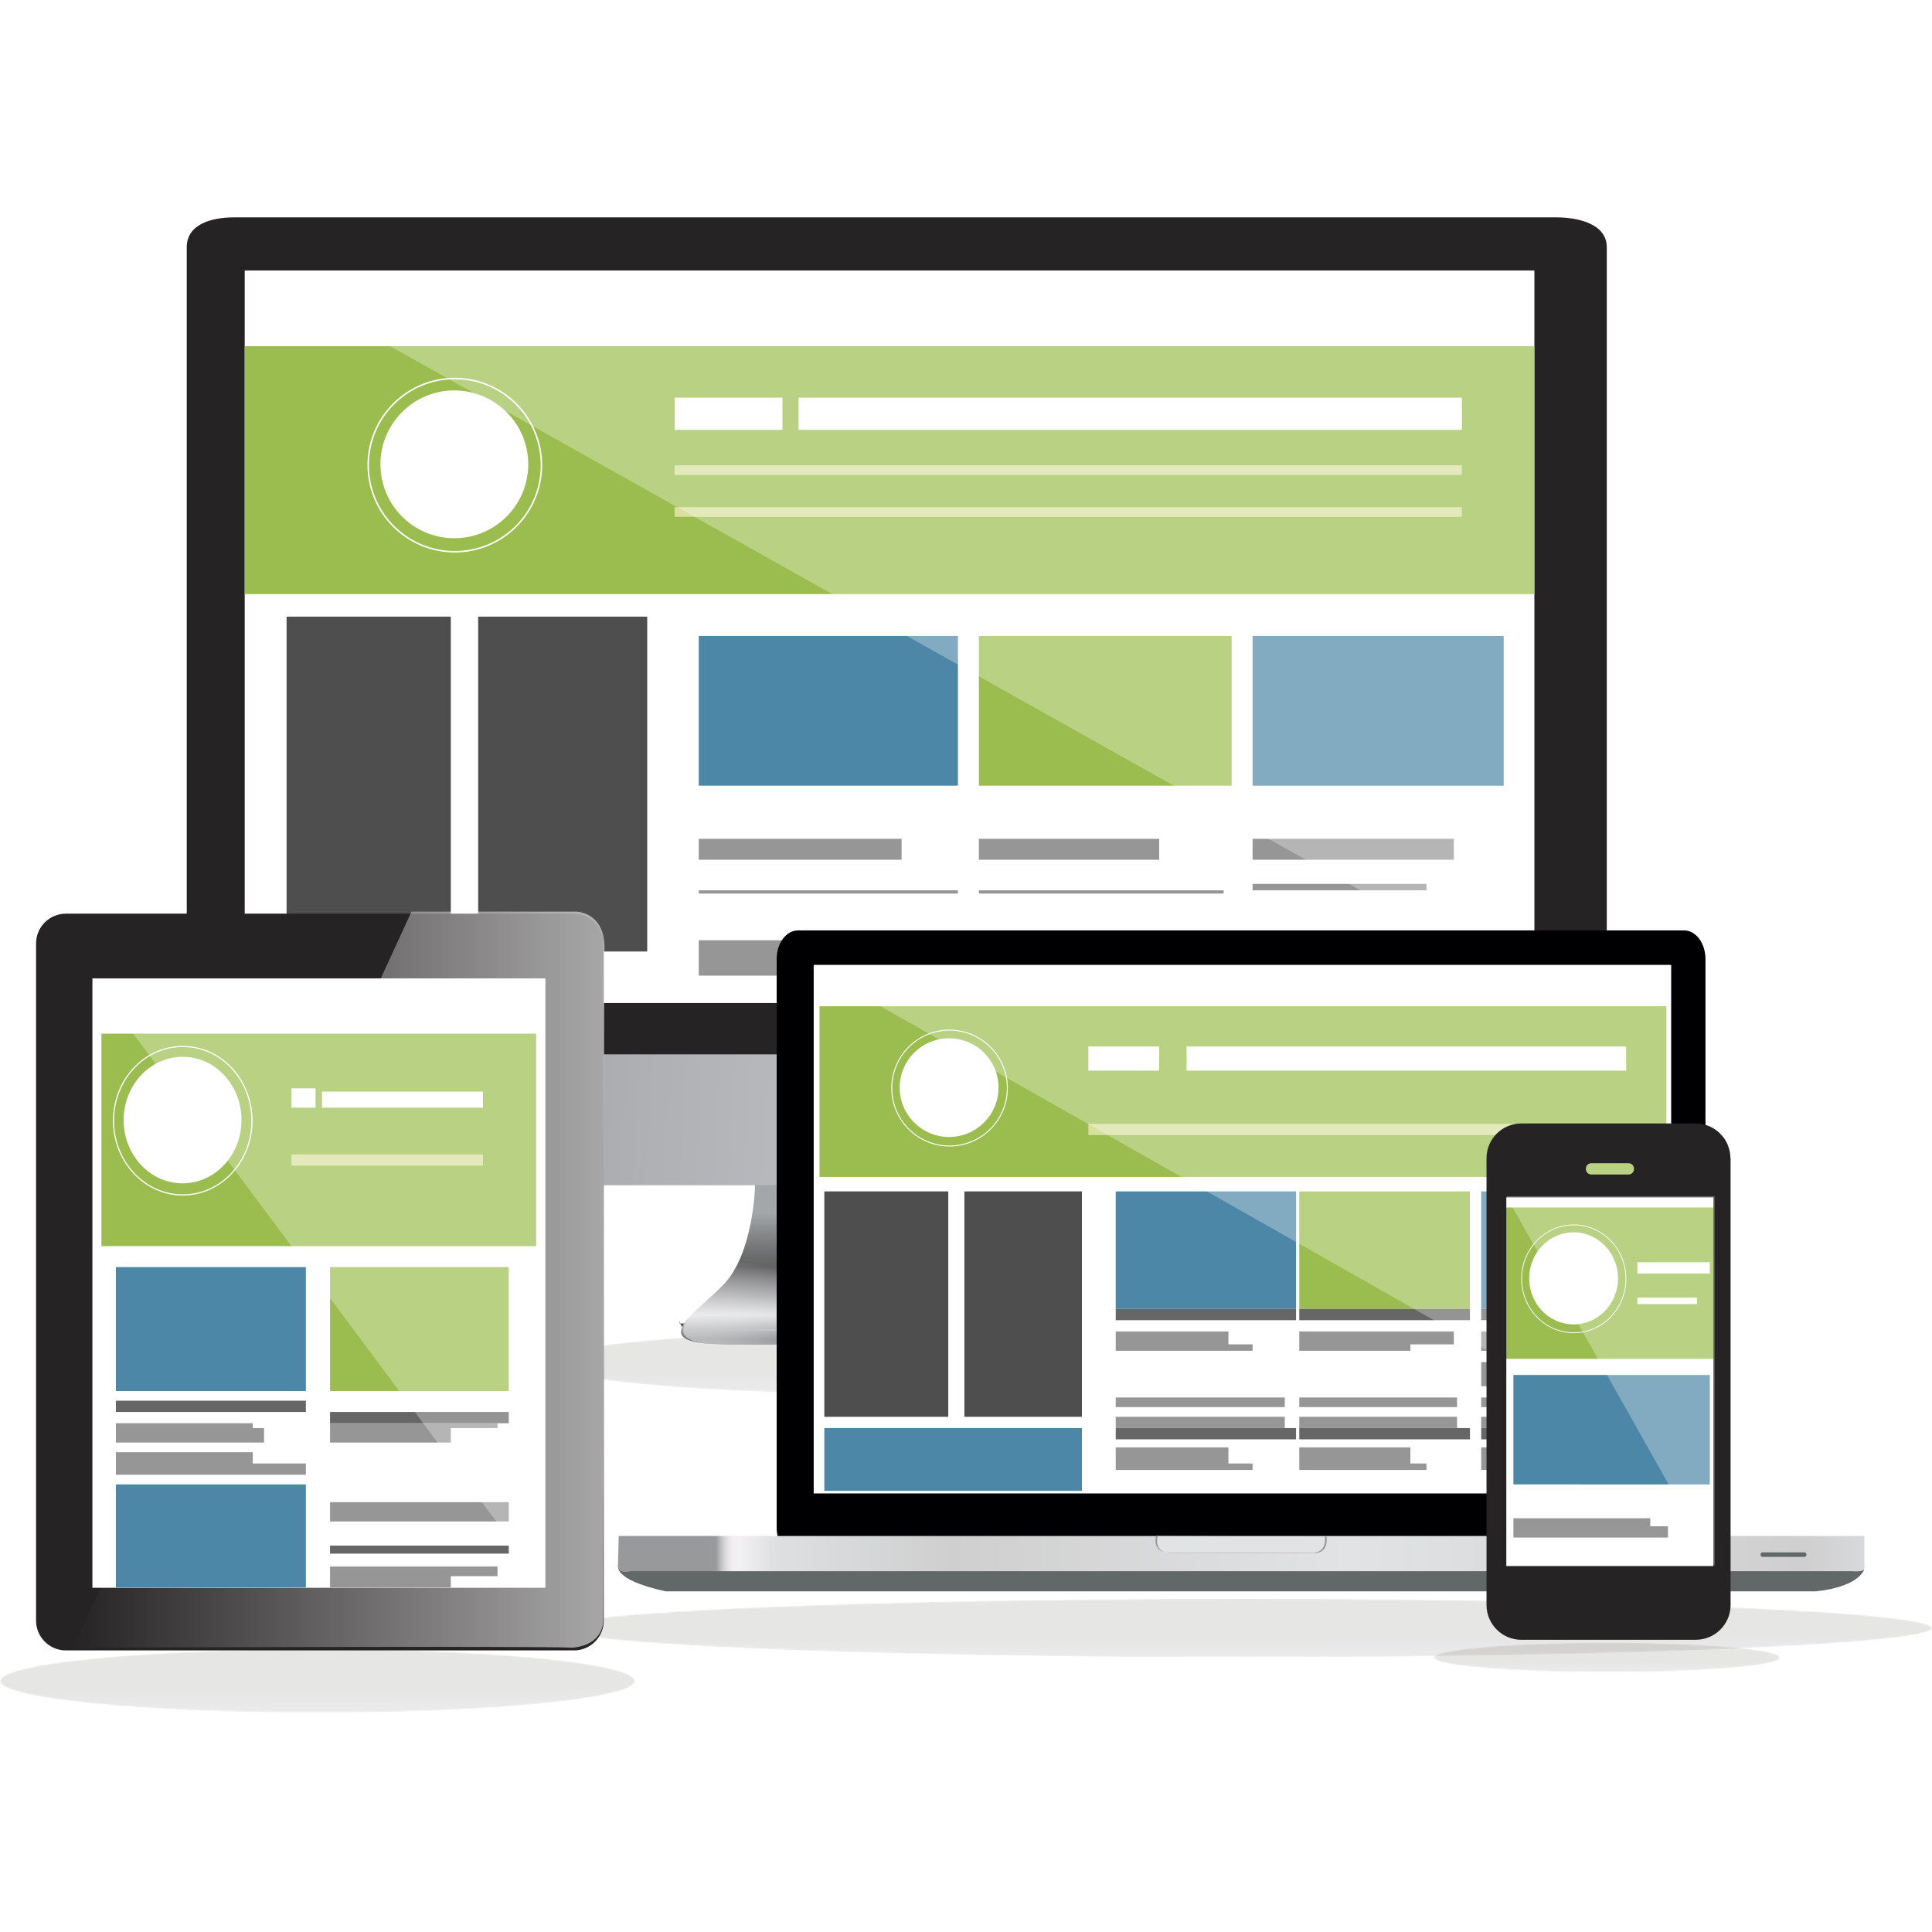
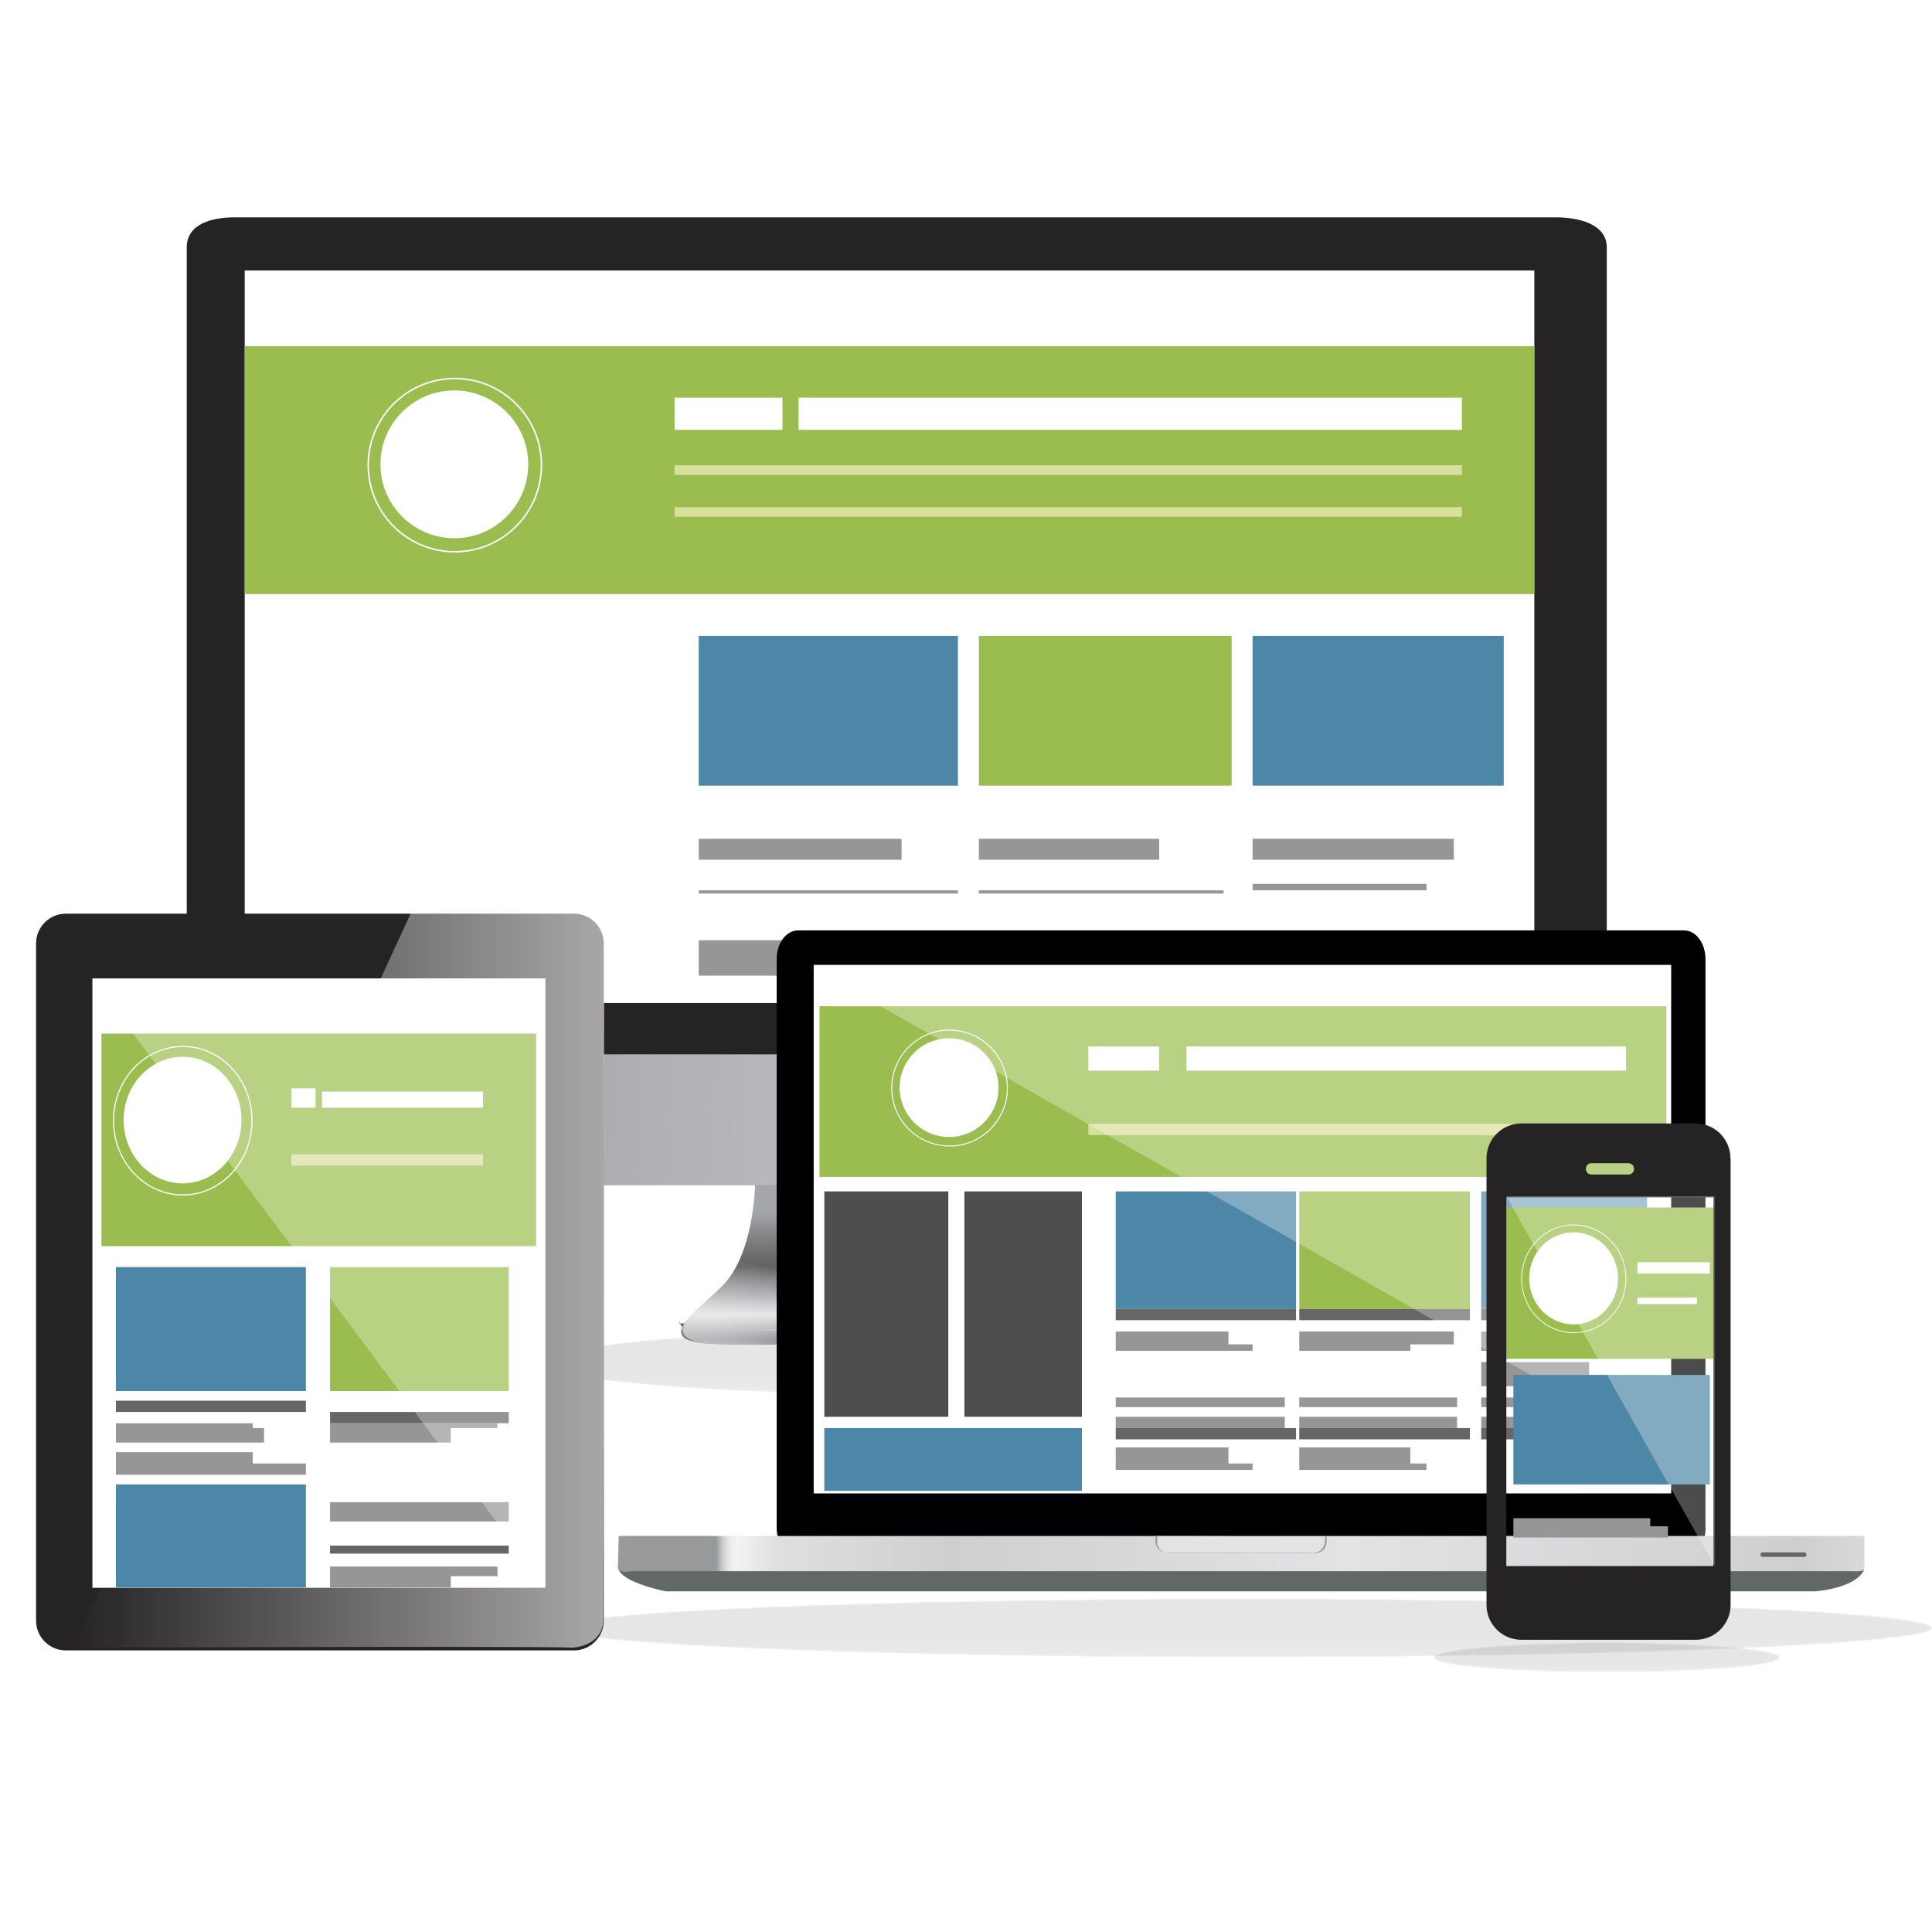
<svg xmlns="http://www.w3.org/2000/svg" xml:space="preserve" id="Camada_1" x="0" y="0" style="enable-background:new 0 0 1200 1200" version="1.1" viewBox="0 0 1200 1200">
  <style type="text/css">.st0{fill:#fff}.st1{filter:url(#Adobe_OpacityMaskFilter)}.st2{fill:url(#SVGID_2_)}.st3{opacity:.33;mask:url(#SVGID_1_);fill:url(#SVGID_3_)}.st4{fill:url(#SVGID_4_)}.st5{fill:url(#SVGID_5_)}.st6{fill:url(#SVGID_6_)}.st7{fill:url(#SVGID_7_)}.st8{fill:url(#SVGID_8_)}.st9{fill:url(#SVGID_9_)}.st10{fill:#262324}.st11{fill:url(#SVGID_10_)}.st12{fill-rule:evenodd;clip-rule:evenodd;fill:#9bbd4f}.st13{fill:#fff}.st13,.st14,.st15{fill-rule:evenodd;clip-rule:evenodd}.st14{fill:none;stroke:#fff;stroke-width:.943}.st15{fill:#d7e09c}.st16{fill:#4e4e4e}.st17{fill:#4d87a7}.st18{fill:#9bbd4f}.st19{fill:#666}.st20{fill:#979696}.st21{opacity:.3;fill:#fff}.st22{filter:url(#Adobe_OpacityMaskFilter_1_)}.st23{fill:url(#SVGID_12_)}.st24{opacity:.33;mask:url(#SVGID_11_);fill:url(#SVGID_13_)}.st25{fill:#000002}.st26{fill:#626767}.st27{fill:url(#SVGID_14_)}.st28{fill:url(#SVGID_15_)}.st29{fill:url(#SVGID_16_)}.st30{fill:url(#SVGID_17_)}.st31{fill:url(#SVGID_18_)}.st32{fill-rule:evenodd;clip-rule:evenodd;fill:none;stroke:#fff;stroke-width:.604}.st33{filter:url(#Adobe_OpacityMaskFilter_2_)}.st34{fill:url(#SVGID_20_)}.st35{opacity:.33;mask:url(#SVGID_19_);fill:url(#SVGID_21_)}.st36{opacity:.6;fill:url(#SVGID_22_)}.st37,.st38{fill-rule:evenodd;clip-rule:evenodd;fill:none;stroke:#fff;stroke-width:.731}.st38{stroke-width:.482}.st39{filter:url(#Adobe_OpacityMaskFilter_3_)}.st40{fill:url(#SVGID_24_)}.st41{opacity:.33;mask:url(#SVGID_23_);fill:url(#SVGID_25_)}</style>
  <g>
    <g>
      <path d="M151.2 168H953v455H151.2z" class="st0" />
      <g>
        <defs>
          <filter id="Adobe_OpacityMaskFilter" width="439.1" height="39.2" x="339" y="826.7" filterUnits="userSpaceOnUse">
            <feColorMatrix type="matrix" values="1 0 0 0 0 0 1 0 0 0 0 0 1 0 0 0 0 0 1 0" />
          </filter>
        </defs>
        <mask id="SVGID_1_" width="439.1" height="39.2" x="339" y="826.7" maskUnits="userSpaceOnUse">
          <g class="st1">
            <radialGradient id="SVGID_2_" cx="558.596" cy="2636.796" r="219.546" gradientTransform="matrix(1 0 0 .089 0 610.853)" gradientUnits="userSpaceOnUse">
              <stop offset="0" style="stop-color:#fff" />
              <stop offset="1" style="stop-color:#1a1915" />
            </radialGradient>
            <path d="M778.2 846.3c0 10.8-98.3 19.6-219.6 19.6S339 857.1 339 846.3s98.3-19.6 219.6-19.6 219.6 8.8 219.6 19.6z" class="st2" />
          </g>
        </mask>
        <linearGradient id="SVGID_3_" x1="558.652" x2="558.541" y1="865.876" y2="827.041" gradientUnits="userSpaceOnUse">
          <stop offset="0" style="stop-color:#4d4949" />
          <stop offset=".354" style="stop-color:#1a1915" />
          <stop offset="1" style="stop-color:#1a1915" />
        </linearGradient>
        <path d="M778.2 846.3c0 10.8-98.3 19.6-219.6 19.6S339 857.1 339 846.3s98.3-19.6 219.6-19.6 219.6 8.8 219.6 19.6z" class="st3" />
        <g>
          <linearGradient id="SVGID_4_" x1="420.304" x2="699.427" y1="-16009.309" y2="-16009.309" gradientTransform="matrix(1 0 0 -1 0 -15182)" gradientUnits="userSpaceOnUse">
            <stop offset=".006" style="stop-color:#595a5b" />
            <stop offset=".272" style="stop-color:#737477" />
            <stop offset=".509" style="stop-color:#86878b" />
            <stop offset="1" style="stop-color:#595a5b" />
          </linearGradient>
          <path d="M422 822v-2.4.4c0 5.1 9.9 15 31.3 15h212.5c21.5 0 29 0 29-13H422z" class="st4" />
          <linearGradient id="SVGID_5_" x1="558.188" x2="558.188" y1="-16024.071" y2="-15903.782" gradientTransform="matrix(1 0 0 -1 0 -15182)" gradientUnits="userSpaceOnUse">
            <stop offset=".085" style="stop-color:#6d6f73" />
            <stop offset=".126" style="stop-color:#95979a" />
            <stop offset=".184" style="stop-color:#cacbcc" />
            <stop offset=".212" style="stop-color:#dedfe0" />
            <stop offset=".315" style="stop-color:#a5a6a9" />
            <stop offset=".392" style="stop-color:#848486" />
            <stop offset=".461" style="stop-color:#636363" />
            <stop offset=".529" style="stop-color:#6e6f6f" />
            <stop offset=".651" style="stop-color:#8b8d8f" />
            <stop offset=".739" style="stop-color:#a4a7aa" />
          </linearGradient>
          <path d="M667.4 798.2c-19.2-19.5-19.9-62.2-19.9-62.2H469s-.7 42.6-19.9 62.2c-19.2 19.5-49.2 36.8 2.9 36.8h212.5c52 0 22-17.3 2.9-36.8z" class="st5" />
          <radialGradient id="SVGID_6_" cx="690.146" cy="-15914.924" r="111.059" gradientTransform="matrix(1 0 0 -1 0 -15182)" gradientUnits="userSpaceOnUse">
            <stop offset="0" style="stop-color:#fff" />
            <stop offset="1" style="stop-color:#fff;stop-opacity:0" />
          </radialGradient>
          <path d="M575.3 835c10.6-28 44.6-47.2 86.8-51.3 1.9 3.3 4.1 8.6 6.7 11.2 18.8 19.2 48.1 40.2-.2 40.2h-93.3z" class="st6" />
          <radialGradient id="SVGID_7_" cx="837.801" cy="885.726" r="111.059" gradientTransform="matrix(-1 0 0 1 1266.926 0)" gradientUnits="userSpaceOnUse">
            <stop offset="0" style="stop-color:#fff" />
            <stop offset="1" style="stop-color:#fff;stop-opacity:0" />
          </radialGradient>
          <path d="M544 835c-10.6-28-44.6-47.2-86.8-51.3-1.9 3.3-4.1 8.6-6.7 11.2-18.8 19.2-48.1 40.2.2 40.2H544z" class="st7" />
          <linearGradient id="SVGID_8_" x1="450.685" x2="665.926" y1="-16008.001" y2="-16008.001" gradientTransform="matrix(1 0 0 -1 0 -15182)" gradientUnits="userSpaceOnUse">
            <stop offset=".006" style="stop-color:#fff;stop-opacity:0" />
            <stop offset=".509" style="stop-color:#fff" />
            <stop offset="1" style="stop-color:#fff;stop-opacity:0" />
          </linearGradient>
          <path d="M450.7 826c17.9-.3 35.9-.4 53.8-.6l53.8-.2 53.8.2 26.9.2 26.9.4-26.9.4-26.9.2-53.8.2-53.8-.2c-17.9-.2-35.9-.3-53.8-.6z" class="st8" />
          <linearGradient id="SVGID_9_" x1="98.881" x2="1057.455" y1="-15846.515" y2="-15909.348" gradientTransform="matrix(1 0 0 -1 0 -15182)" gradientUnits="userSpaceOnUse">
            <stop offset="0" style="stop-color:#77787c" />
            <stop offset=".336" style="stop-color:#727377" />
            <stop offset=".491" style="stop-color:#6d6f73" />
            <stop offset="1" style="stop-color:#6d6f73" />
          </linearGradient>
          <path d="M116 701.6c0 14.4 15.3 34.4 29.7 34.4h820.7c14.4 0 31.6-20 31.6-34.4V655H116v46.6z" class="st9" />
          <path d="M966.4 135H145.7c-14.4 0-29.7 4.2-29.7 18.6V655h882V153.6c0-14.4-17.3-18.6-31.6-18.6zM953 623H152V168h801v455z" class="st10" />
          <linearGradient id="SVGID_10_" x1="98.884" x2="1057.254" y1="-15846.513" y2="-15909.333" gradientTransform="matrix(1 0 0 -1 0 -15182)" gradientUnits="userSpaceOnUse">
            <stop offset="0" style="stop-color:#87888d" />
            <stop offset=".05" style="stop-color:#8e8f94" />
            <stop offset=".314" style="stop-color:#afb0b4" />
            <stop offset=".566" style="stop-color:#c6c8ca" />
            <stop offset=".801" style="stop-color:#d4d6d8" />
            <stop offset="1" style="stop-color:#d9dbdd" />
          </linearGradient>
          <path d="M116 698.7c0 14.4 15.3 37.3 29.7 37.3h820.7c14.4 0 31.6-22.9 31.6-37.3V655H116v43.7z" class="st11" />
        </g>
      </g>
      <path d="M152 215h801v154H152z" class="st12" />
      <g>
        <path d="M328.1 288.4c0 25.3-20.5 45.9-45.9 45.9-25.3 0-45.9-20.5-45.9-45.9 0-25.3 20.5-45.9 45.9-45.9 25.4.1 45.9 20.6 45.9 45.9z" class="st13" />
        <path d="M336.3 288.9c0 29.7-24.1 53.8-53.8 53.8-29.7 0-53.8-24.1-53.8-53.8 0-29.7 24.1-53.8 53.8-53.8 29.7 0 53.8 24.1 53.8 53.8z" class="st14" />
      </g>
      <g>
        <path d="M419 247h67v20h-67zM496 247h412v20H496z" class="st13" />
      </g>
      <path d="M419 289h489v6H419zM419 315h489v6H419z" class="st15" />
-       <path d="M297 383h105v208H297zM178 383h102v208H178z" class="st16" />
      <path d="M434 395h161v93H434z" class="st17" />
      <path d="M608 395h157v93H608z" class="st18" />
      <path d="M778 395h156v93H778z" class="st17" />
      <g>
        <path d="M436.7 502h157.1-157.1z" class="st19" />
        <path d="M436.7 514h106.8-106.8zM434 521h126v13H434z" class="st20" />
      </g>
      <g>
        <path d="M606.4 514h132-132zM608 521h112v13H608z" class="st20" />
        <path d="M606.4 502h157.1-157.1z" class="st19" />
      </g>
      <g>
        <path d="M776.1 514h106.8-106.8zM778 521h125v13H778z" class="st20" />
        <path d="M776.1 502h157.1-157.1z" class="st19" />
      </g>
      <path d="M436.7 549h106.8-106.8zM434 553h161v2H434zM436.7 579h157.1-157.1zM434 584h104v7H434zM434 591h161v15H434zM606.4 549h106.8-106.8zM608 553h152v2H608zM606.4 579h150.8-150.8zM608 584h112v7H608zM608 591h152v15H608zM778 549h108v4H778zM776.1 555h150.8-150.8zM778 579h149v5H778zM778 584h108v7H778zM778 597h149v9H778z" class="st20" />
-       <path d="M158.5 168H953v445.6z" class="st21" />
    </g>
  </g>
  <g>
    <g>
      <defs>
        <filter id="Adobe_OpacityMaskFilter_1_" width="853.3" height="36.5" x="346.7" y="993" filterUnits="userSpaceOnUse">
          <feColorMatrix type="matrix" values="1 0 0 0 0 0 1 0 0 0 0 0 1 0 0 0 0 0 1 0" />
        </filter>
      </defs>
      <mask id="SVGID_11_" width="853.3" height="36.5" x="346.7" y="993" maskUnits="userSpaceOnUse">
        <g class="st22">
          <radialGradient id="SVGID_12_" cx="664.508" cy="4058.77" r="171.939" gradientTransform="matrix(2.481 0 0 .106 -875.537 580.973)" gradientUnits="userSpaceOnUse">
            <stop offset="0" style="stop-color:#fff" />
            <stop offset="1" style="stop-color:#1a1915" />
          </radialGradient>
          <path d="M1200 1011.2c0 10.1-191 18.2-426.6 18.2-235.6 0-426.6-8.1-426.6-18.2s191-18.2 426.6-18.2c235.6 0 426.6 8.1 426.6 18.2z" class="st23" />
        </g>
      </mask>
      <linearGradient id="SVGID_13_" x1="773.425" x2="773.322" y1="1029.419" y2="993.247" gradientUnits="userSpaceOnUse">
        <stop offset="0" style="stop-color:#4d4949" />
        <stop offset=".354" style="stop-color:#1a1915" />
        <stop offset="1" style="stop-color:#1a1915" />
      </linearGradient>
      <path d="M1200 1011.2c0 10.1-191 18.2-426.6 18.2-235.6 0-426.6-8.1-426.6-18.2s191-18.2 426.6-18.2c235.6 0 426.6 8.1 426.6 18.2z" class="st24" />
      <path d="M1059.4 948.9c0 9.8-5.9 17.8-13.2 17.8H495.6c-7.3 0-13.2-8-13.2-17.8V595.7c0-9.8 5.9-17.8 13.2-17.8h550.5c7.3 0 13.2 8 13.2 17.8v353.2z" class="st25" />
      <path d="M505.4 599.3H1038v328.3H505.4z" class="st0" />
      <g>
        <g>
          <path d="M384.1 972s-4.8 8.9 29.3 16.4h714s23.9-1.5 30.2-12.8v-6.2L384.1 972z" class="st26" />
          <linearGradient id="SVGID_14_" x1="444.787" x2="1218.987" y1="2106.108" y2="2106.108" gradientUnits="userSpaceOnUse">
            <stop offset="0" style="stop-color:#98999a" />
            <stop offset=".001" style="stop-color:#a3a4a5" />
            <stop offset=".004" style="stop-color:#c0c0c1" />
            <stop offset=".007" style="stop-color:#d7d5d8" />
            <stop offset=".01" style="stop-color:#e7e5e8" />
            <stop offset=".013" style="stop-color:#f0eef1" />
            <stop offset=".018" style="stop-color:#f3f1f4" />
            <stop offset=".049" style="stop-color:#dddfe1" />
            <stop offset=".189" style="stop-color:#cfcfcf" />
            <stop offset=".506" style="stop-color:#e2e3e5" />
            <stop offset=".872" style="stop-color:#cfcfcf" />
            <stop offset=".951" style="stop-color:#dddfe1" />
            <stop offset=".988" style="stop-color:#f3f1f4" />
            <stop offset="1" style="stop-color:#98999a" />
          </linearGradient>
          <path d="M384.3 954H1158v19.9s1.2 2.7-7.9 2H391.6s-7.1 2-7.8-2.7l.5-19.2z" class="st27" />
          <path d="M1122 965.6c0 .8-.5 1.4-1.1 1.4h-26.3c-.6 0-1.1-.6-1.1-1.4 0-.8.5-1.4 1.1-1.4h26.3c.6 0 1.1.6 1.1 1.4z" class="st26" />
        </g>
        <linearGradient id="SVGID_15_" x1="831.906" x2="831.906" y1="2106.095" y2="2095.128" gradientUnits="userSpaceOnUse">
          <stop offset=".342" style="stop-color:#686b6c" />
          <stop offset=".355" style="stop-color:#6e7172" />
          <stop offset=".453" style="stop-color:#96989a" />
          <stop offset=".549" style="stop-color:#b5b7b9" />
          <stop offset=".642" style="stop-color:#cbcdcf" />
          <stop offset=".731" style="stop-color:#d8dadc" />
          <stop offset=".811" style="stop-color:#dddfe1" />
          <stop offset=".982" style="stop-color:#e2e3e5" />
        </linearGradient>
        <path d="M718.6 954.1s-3 9.9 7 10.9h89.8s9.5 1.2 8.3-10.6l-105.1-.3z" class="st28" />
        <g>
          <linearGradient id="SVGID_16_" x1="781.69" x2="781.69" y1="2105.13" y2="2094.879" gradientUnits="userSpaceOnUse">
            <stop offset=".024" style="stop-color:#626767" />
            <stop offset=".476" style="stop-color:#686b6c" />
            <stop offset=".507" style="stop-color:#707374" />
            <stop offset=".615" style="stop-color:#868889" />
            <stop offset=".718" style="stop-color:#939596" />
            <stop offset=".811" style="stop-color:#98999a" />
          </linearGradient>
          <path d="m719.1 954.1.1-.2h-1.1s-2.7 8.6 5.7 10.3c-7.2-2.2-4.7-10.1-4.7-10.1z" class="st29" />
          <linearGradient id="SVGID_17_" x1="834.925" x2="834.925" y1="2105.633" y2="2095.431" gradientUnits="userSpaceOnUse">
            <stop offset=".024" style="stop-color:#626767" />
            <stop offset=".476" style="stop-color:#686b6c" />
            <stop offset=".507" style="stop-color:#707374" />
            <stop offset=".615" style="stop-color:#868889" />
            <stop offset=".718" style="stop-color:#939596" />
            <stop offset=".811" style="stop-color:#98999a" />
          </linearGradient>
          <path d="M824 954.4h-1v.2c.7 11.2-8.3 9.7-8.3 9.7H725c-.5 0-.9-.1-1.3-.2.7.2 1.4.4 2.3.4h89.8c0 .1 9.2 1.6 8.2-10.1z" class="st30" />
          <linearGradient id="SVGID_18_" x1="884.075" x2="884.075" y1="2095.669" y2="2095.431" gradientUnits="userSpaceOnUse">
            <stop offset=".024" style="stop-color:#626767" />
            <stop offset=".476" style="stop-color:#686b6c" />
            <stop offset=".507" style="stop-color:#707374" />
            <stop offset=".615" style="stop-color:#868889" />
            <stop offset=".718" style="stop-color:#939596" />
            <stop offset=".811" style="stop-color:#98999a" />
          </linearGradient>
          <path d="M823.1 954.7v-.2.2z" class="st31" />
        </g>
      </g>
    </g>
    <path d="M509 625h526v106H509z" class="st12" />
    <g>
      <path d="M620.2 675.5c0 16.9-13.7 30.7-30.7 30.7-16.9 0-30.7-13.7-30.7-30.7 0-16.9 13.7-30.6 30.7-30.6s30.7 13.7 30.7 30.6z" class="st13" />
      <path d="M625.7 675.8c0 19.9-16.1 36-35.9 36-19.9 0-35.9-16.1-35.9-36s16.1-36 35.9-36c19.8.1 35.9 16.2 35.9 36z" class="st32" />
    </g>
    <g>
      <path d="M676 650h44v15h-44zM737 650h273v15H737z" class="st13" />
    </g>
    <path d="M677.1 678h334.4-334.4zM676 698h334v7H676z" class="st15" />
    <path d="M512 740h77v140h-77zM599 740h73v140h-73z" class="st16" />
    <path d="M693 740h112v73H693z" class="st17" />
    <path d="M807 740h106v73H807z" class="st18" />
    <path d="M920 740h103v73H920z" class="st17" />
    <g>
      <path d="M693 813h112v7H693z" class="st19" />
      <path d="M693 827h70v8h-70zM693 835h85v4h-85z" class="st20" />
    </g>
    <g>
      <path d="M807 827h96v8h-96zM807 835h69v4h-69z" class="st20" />
      <path d="M807 813h106v7H807z" class="st19" />
    </g>
    <g>
      <path d="M920 827h71v8h-71zM920 835h83v4h-83z" class="st20" />
      <path d="M920 813h103v7H920z" class="st19" />
    </g>
    <path d="M690.2 846h72.1-72.1zM690.2 854h104.9-104.9z" class="st20" />
    <g>
      <path d="M693 887h112v7H693z" class="st19" />
      <path d="M693 899h70v10h-70zM693 909h85v4h-85z" class="st20" />
    </g>
    <path d="M690.2 918h72.1-72.1zM690.2 926h104.9-104.9z" class="st20" />
    <g>
      <path d="M807 887h106v7H807z" class="st19" />
      <path d="M807 899h69v10h-69zM807 909h79v4h-79z" class="st20" />
    </g>
    <path d="M808.2 918h65.6-65.6zM808.2 926h98.3-98.3z" class="st20" />
    <g>
      <path d="M920 887h103v7H920z" class="st19" />
-       <path d="M920 899h71v10h-71zM920 909h78v4h-78z" class="st20" />
    </g>
    <path d="M919.7 918h72.1-72.1zM919.7 926h104.9-104.9zM693 868h105v6H693zM693.2 880h72.1-72.1zM693 880h105v7H693zM808.2 846h65.6-65.6zM808.2 854h98.3-98.3zM807 868h98v6h-98zM920 868h103v6H920zM805.3 880h72.1-72.1zM807 880h98v7h-98zM920 846h67v8h-67zM920 854h103v7H920zM920 880h103v7H920z" class="st20" />
    <path d="M504.6 601H1035v300.9z" class="st21" />
    <path d="M512 887h160v39H512z" class="st17" />
  </g>
  <g>
    <path d="M53 606h292v383H53z" class="st0" />
    <g>
      <path d="M375 586c0-10.2-8.3-18.5-18.5-18.5H40.9c-10.2 0-18.5 8.3-18.5 18.5v420.6c0 10.2 8.3 18.5 18.5 18.5h315.6c10.2 0 18.5-8.3 18.5-18.5V586zm-36.3 400.2H57.4V607.7h281.3v378.5z" class="st10" />
      <defs>
        <filter id="Adobe_OpacityMaskFilter_2_" width="394.1" height="39.5" x=".2" y="1024.3" filterUnits="userSpaceOnUse">
          <feColorMatrix type="matrix" values="1 0 0 0 0 0 1 0 0 0 0 0 1 0 0 0 0 0 1 0" />
        </filter>
      </defs>
      <mask id="SVGID_19_" width="394.1" height="39.5" x=".2" y="1024.3" maskUnits="userSpaceOnUse">
        <g class="st33">
          <radialGradient id="SVGID_20_" cx="197.286" cy="4200.382" r="197.065" gradientTransform="matrix(1 0 0 .1 0 623.178)" gradientUnits="userSpaceOnUse">
            <stop offset="0" style="stop-color:#fff" />
            <stop offset="1" style="stop-color:#1a1915" />
          </radialGradient>
          <path d="M394.3 1044.1c0 10.9-88.2 19.7-197.1 19.7-108.8 0-197.1-8.8-197.1-19.7 0-10.9 88.2-19.7 197.1-19.7 108.9-.1 197.1 8.7 197.1 19.7z" class="st34" />
        </g>
      </mask>
      <linearGradient id="SVGID_21_" x1="197.343" x2="197.231" y1="1063.754" y2="1024.639" gradientUnits="userSpaceOnUse">
        <stop offset="0" style="stop-color:#4d4949" />
        <stop offset=".354" style="stop-color:#1a1915" />
        <stop offset="1" style="stop-color:#1a1915" />
      </linearGradient>
-       <path d="M394.3 1044.1c0 10.9-88.2 19.7-197.1 19.7-108.8 0-197.1-8.8-197.1-19.7 0-10.9 88.2-19.7 197.1-19.7 108.9-.1 197.1 8.7 197.1 19.7z" class="st35" />
      <linearGradient id="SVGID_22_" x1="45.399" x2="375.492" y1="-15976.801" y2="-15976.801" gradientTransform="matrix(1 0 0 -1 0 -15182)" gradientUnits="userSpaceOnUse">
        <stop offset="0" style="stop-color:#fff;stop-opacity:0" />
        <stop offset="1" style="stop-color:#fff" />
      </linearGradient>
      <path d="M255.6 566.2h102.2s19.6.2 17.5 26.1l-.6 413.6s1.2 15.5-18.9 17.5c-20.6-1.1-310.5 0-310.5 0" class="st36" />
    </g>
    <g>
      <path d="M63 642h270v132H63z" class="st12" />
      <g>
        <path d="M150 695.7c0 21.7-16.4 39.3-36.6 39.3-20.2 0-36.6-17.6-36.6-39.3 0-21.7 16.4-39.3 36.6-39.3 20.2-.1 36.6 17.5 36.6 39.3z" class="st13" />
        <path d="M156.5 696.1c0 25.5-19.2 46.1-43 46.1-23.7 0-43-20.7-43-46.1 0-25.5 19.2-46.1 43-46.1 23.8-.1 43 20.6 43 46.1z" class="st37" />
      </g>
      <g>
        <path d="M181 676h15v12h-15zM200 678h100v10H200z" class="st13" />
      </g>
      <path d="M177.1 703h116-116zM181 717h119v7H181z" class="st15" />
    </g>
    <path d="M72 787h118v77H72zM72 922h118v64H72z" class="st17" />
    <g>
      <path d="M72 870h118v7H72z" class="st19" />
      <path d="M72 884h85v3H72zM72 887h92v9H72z" class="st20" />
    </g>
    <path d="M72 902h85v7H72zM72 909h118v7H72z" class="st20" />
    <path d="M205 787h111v77H205z" class="st18" />
    <g>
      <path d="M205 884h104v3H205zM205 887h75v9h-75z" class="st20" />
      <path d="M205 877h111v7H205z" class="st19" />
    </g>
    <path d="M205.2 909h75.9-75.9zM205.2 916h110.3-110.3zM205 933h111v12H205zM201.7 945h81.1-81.1zM205.2 945h110.3-110.3z" class="st20" />
    <g>
      <path d="M205 973h104v6H205zM205 979h75v7h-75z" class="st20" />
      <path d="M205 960h111v5H205z" class="st19" />
    </g>
    <path d="M339 986.3V608H57.4z" class="st21" />
  </g>
  <g>
-     <path d="M934 736h132v241H934z" class="st0" />
    <g>
      <path d="M934 750h132v94H934z" class="st12" />
      <g>
        <path d="M1005 794c0 15.8-12.4 28.6-27.6 28.6-15.3 0-27.6-12.8-27.6-28.6s12.4-28.6 27.6-28.6c15.2 0 27.6 12.8 27.6 28.6z" class="st13" />
        <path d="M1009.9 794.3c0 18.5-14.5 33.5-32.4 33.5s-32.4-15-32.4-33.5 14.5-33.5 32.4-33.5 32.4 15 32.4 33.5z" class="st38" />
      </g>
    </g>
    <g>
      <defs>
        <filter id="Adobe_OpacityMaskFilter_3_" width="214.9" height="18.3" x="890.7" y="1020.3" filterUnits="userSpaceOnUse">
          <feColorMatrix type="matrix" values="1 0 0 0 0 0 1 0 0 0 0 0 1 0 0 0 0 0 1 0" />
        </filter>
      </defs>
      <mask id="SVGID_23_" width="214.9" height="18.3" x="890.7" y="1020.3" maskUnits="userSpaceOnUse">
        <g class="st39">
          <radialGradient id="SVGID_24_" cx="983.267" cy="4687.855" r="102.646" gradientTransform="matrix(1.047 0 0 .089 -31.15 610.853)" gradientUnits="userSpaceOnUse">
            <stop offset="0" style="stop-color:#fff" />
            <stop offset="1" style="stop-color:#1a1915" />
          </radialGradient>
          <path d="M1105.6 1029.5c0 5.1-48.1 9.2-107.5 9.2s-107.5-4.1-107.5-9.2 48.1-9.2 107.5-9.2 107.5 4.1 107.5 9.2z" class="st40" />
        </g>
      </mask>
      <linearGradient id="SVGID_25_" x1="998.159" x2="998.107" y1="1038.623" y2="1020.464" gradientUnits="userSpaceOnUse">
        <stop offset="0" style="stop-color:#4d4949" />
        <stop offset=".354" style="stop-color:#1a1915" />
        <stop offset="1" style="stop-color:#1a1915" />
      </linearGradient>
      <path d="M1105.6 1029.5c0 5.1-48.1 9.2-107.5 9.2s-107.5-4.1-107.5-9.2 48.1-9.2 107.5-9.2 107.5 4.1 107.5 9.2z" class="st41" />
      <path d="M1074.8 719.4c0-11.9-9.7-21.6-21.6-21.6H944.9c-11.9 0-21.6 9.7-21.6 21.6v277.5c0 11.9 9.7 21.6 21.6 21.6h108.4c11.9 0 21.6-9.7 21.6-21.6V719.4zm-59.9 6.7c0 1.9-1.5 3.4-3.4 3.4h-23.1c-1.9 0-3.4-1.5-3.4-3.4v-.2c0-1.9 1.5-3.4 3.4-3.4h23.1c1.9 0 3.4 1.5 3.4 3.4v.2zm49.4 246.6H935.6v-229h128.6v229z" class="st10" />
    </g>
    <path d="M940 854h122v68H940z" class="st17" />
    <g>
      <path d="M942 939h121.1H942z" class="st19" />
      <path d="M940 943h85v5h-85zM940 948h96v7h-96z" class="st20" />
    </g>
    <path d="M942 962h83.2H942zM944.9 970h114.8-114.8z" class="st20" />
    <g>
      <path d="M1017 784h45v7h-45zM1017.6 798h30.3-30.3zM1017 806h37v4h-37z" class="st0" />
    </g>
    <path d="M1065 972.7V743H935.6z" class="st21" />
  </g>
</svg>